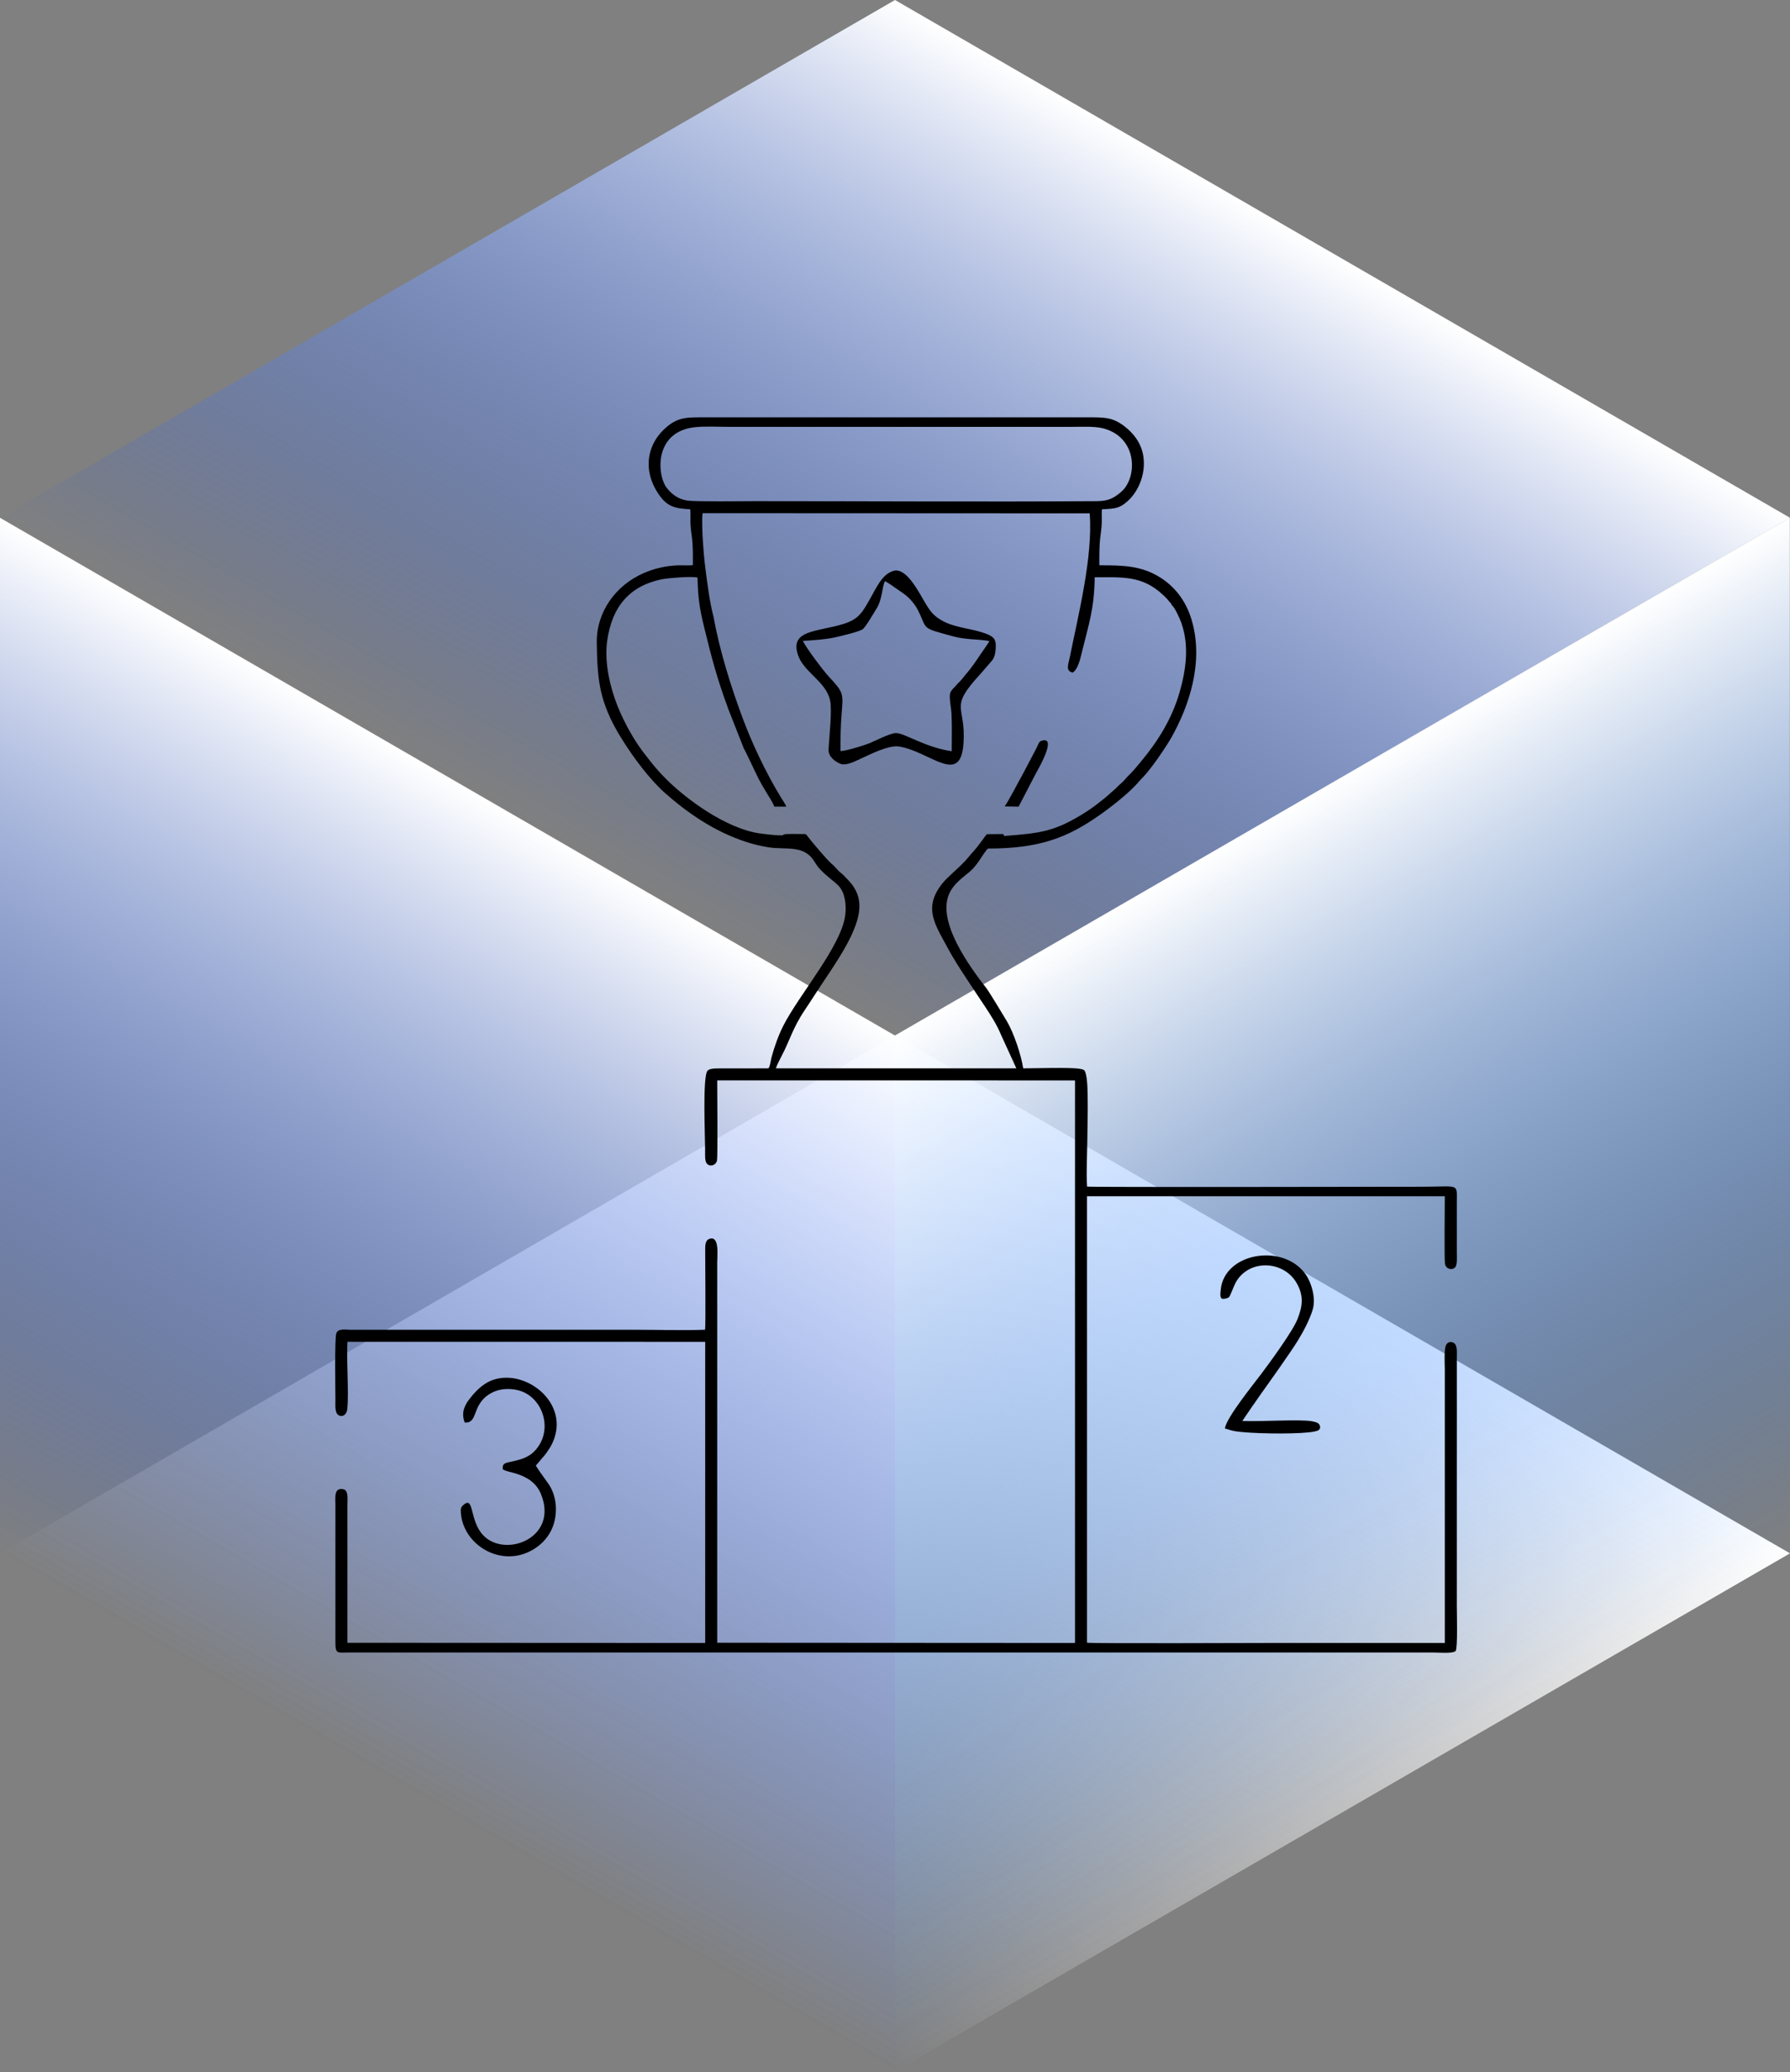
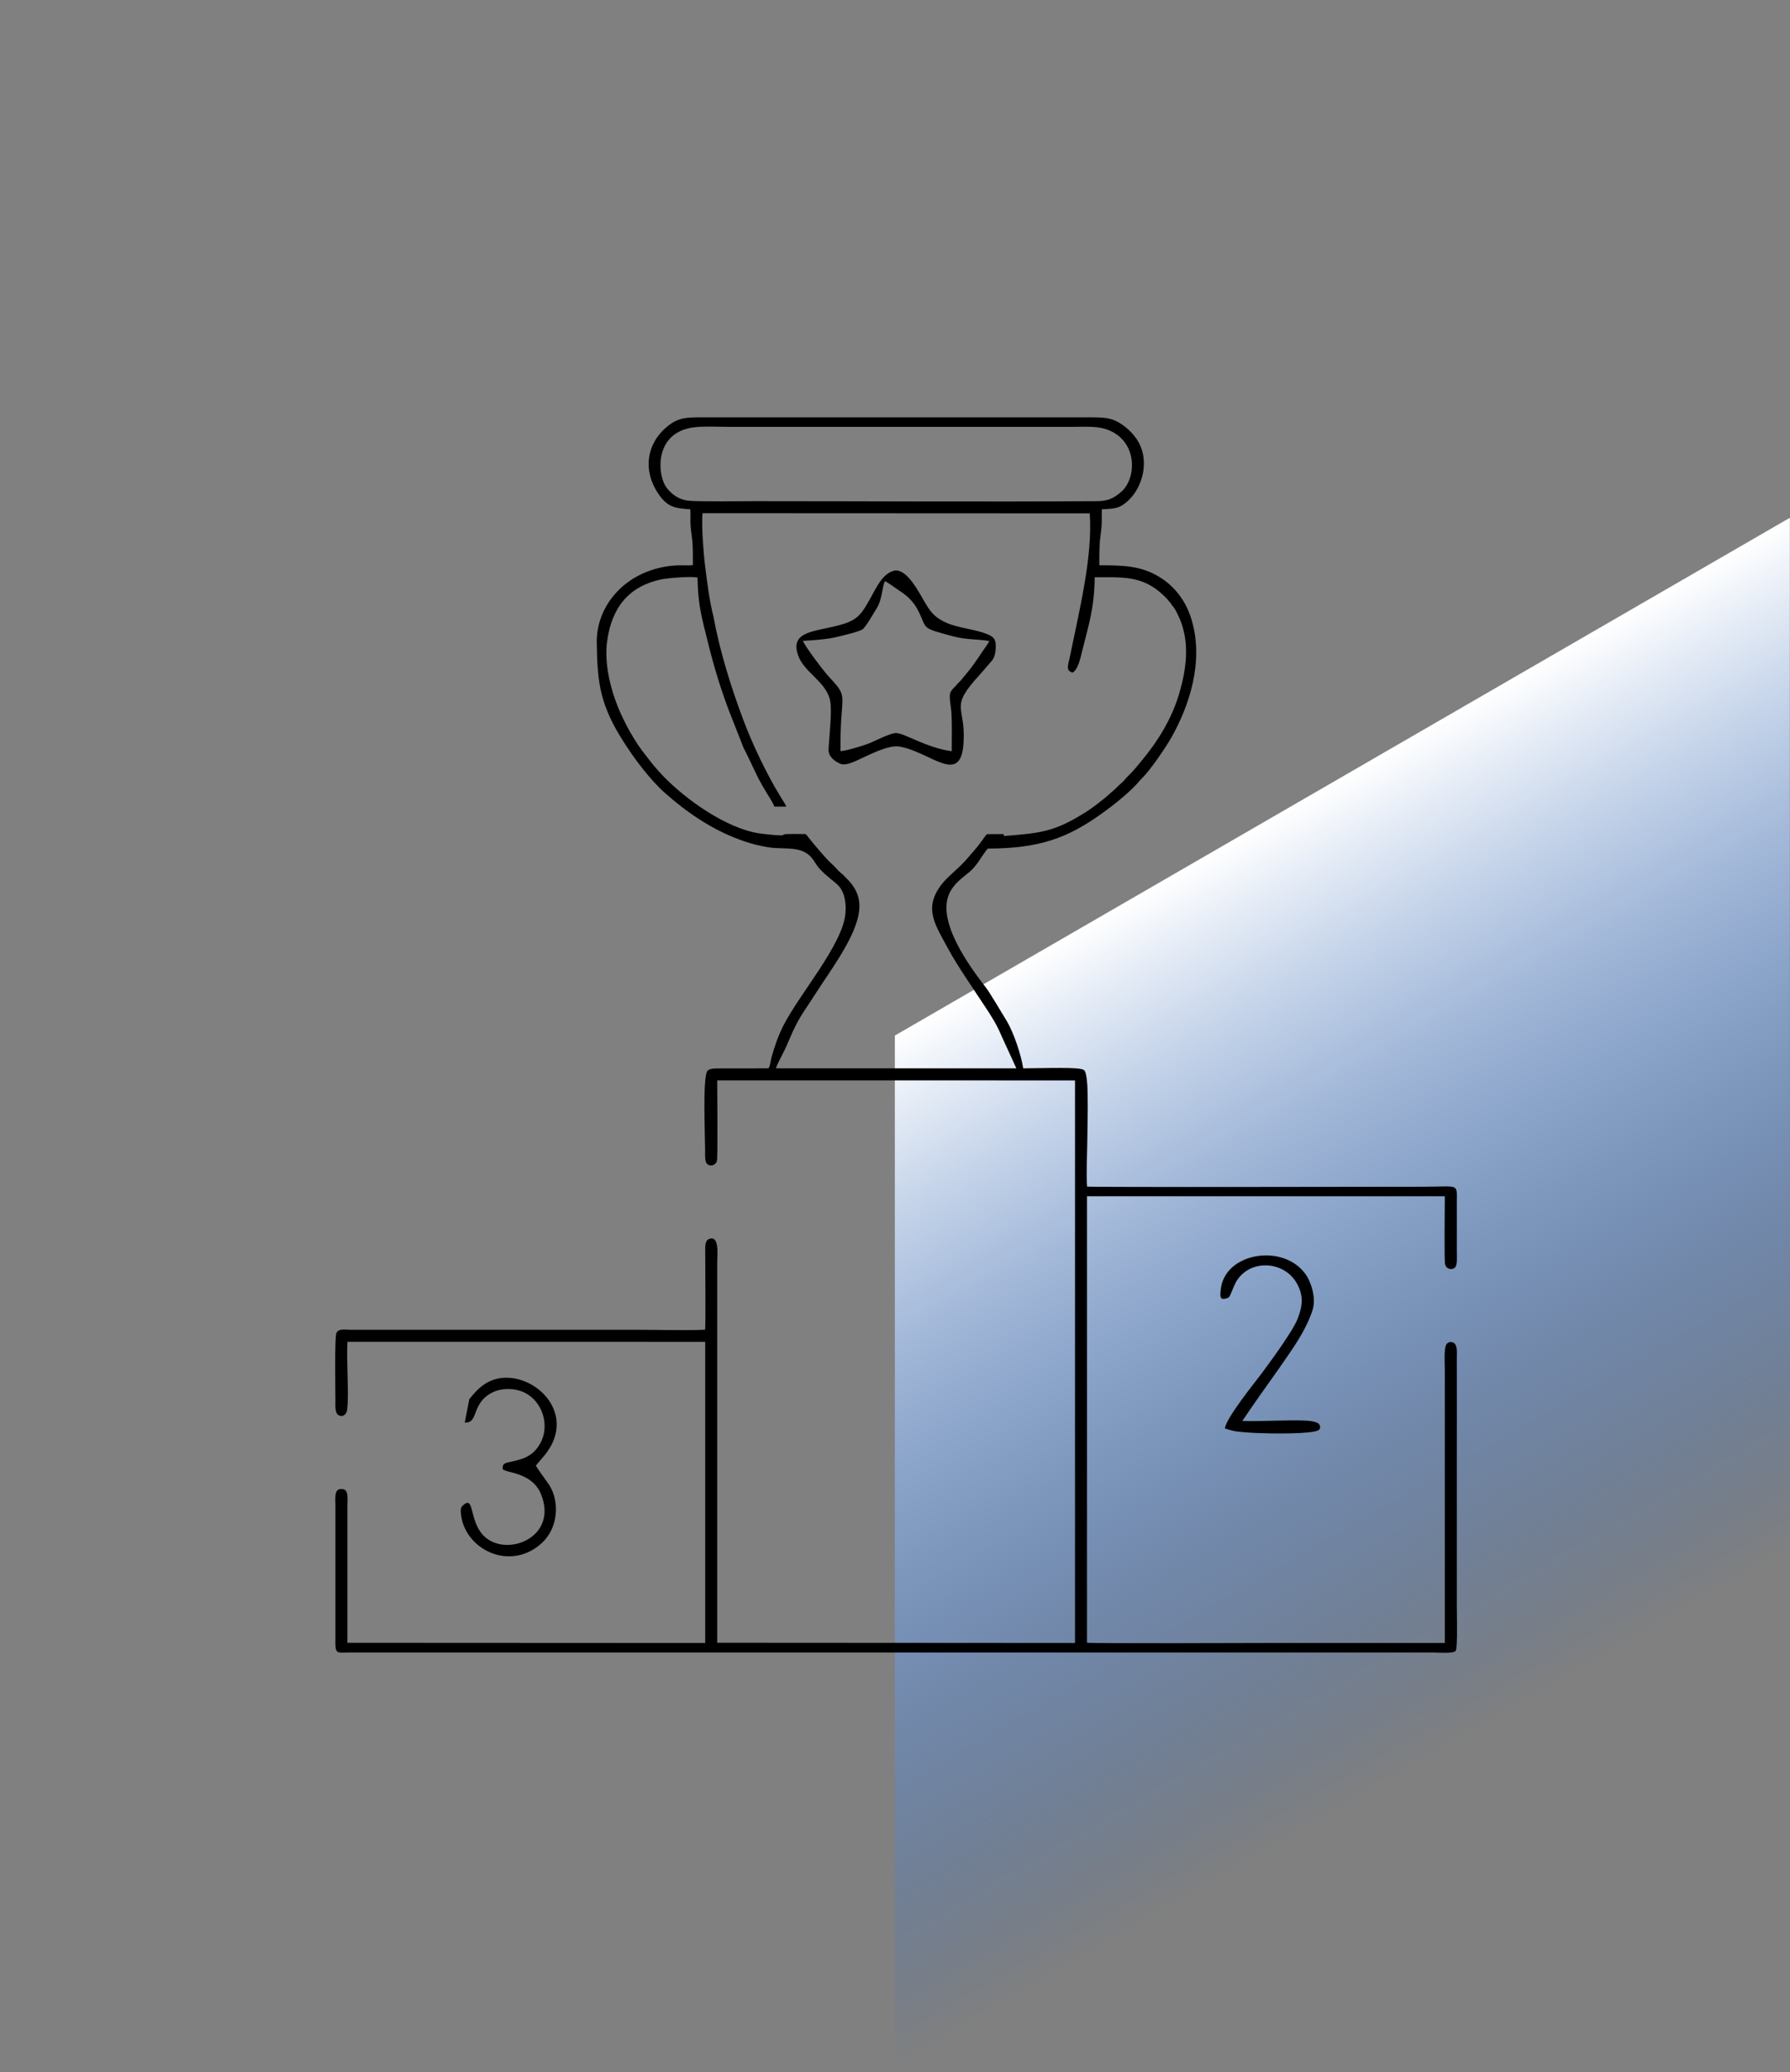
<svg xmlns="http://www.w3.org/2000/svg" width="502" height="581" viewBox="0 0 502 581" fill="none">
  <rect x="0" y="0" width="502" height="581" fill="#808080" stroke="none" />
  <g clip-path="url(#clip0_529_78)">
-     <path d="M502 435.504L251 290.336L-8.19419e-05 435.504L251 580.671L502 435.504Z" fill="url(#paint0_linear_529_78)" />
-     <path d="M251 290.336L0 145.168L-6.38509e-06 435.503L251 580.671L251 290.336Z" fill="url(#paint1_linear_529_78)" />
    <path d="M250.957 290.336L501.957 145.168L501.957 435.503L250.957 580.671L250.957 290.336Z" fill="url(#paint2_linear_529_78)" />
-     <path d="M502 145.168L251 0L-8.19419e-05 145.168L251 290.336L502 145.168Z" fill="url(#paint3_linear_529_78)" />
    <path fill-rule="evenodd" clip-rule="evenodd" d="M328.676 169.757C329.364 170.093 330.878 173.423 331.288 174.584C333.541 180.957 332.638 187.663 330.864 193.913C328.614 201.838 324.405 208.157 320.224 213.217C319.35 214.275 317.685 216.339 316.713 217.226C316.053 217.828 315.511 218.557 314.861 219.203C314.212 219.848 313.573 220.294 312.971 221.006L309.95 223.66C308.249 225.007 306.573 226.375 304.651 227.592C295.653 233.291 291.904 233.542 281.569 234.391L281.486 234.112C281.481 234.093 281.473 234.05 281.469 234.033C281.43 233.865 281.497 233.962 281.437 233.845L276.755 233.87C276.265 234.433 275.777 235.162 275.345 235.758C273.523 238.273 272.558 239.115 270.862 241.172C270.567 241.531 270.307 241.712 270.015 242.038C268.697 243.505 265.817 245.77 264.296 247.665C258.719 254.614 262.312 259.311 266.029 266.228C268.385 270.612 273.314 277.738 276.219 282.161C277.954 284.802 279.532 287.179 280.914 290.529L285.036 299.529L217.584 299.52C217.839 298.689 218.867 296.691 219.316 295.833C221.316 292.012 222.006 289.272 224.556 284.975C225.225 283.848 225.989 282.783 226.687 281.697C227.385 280.61 228.113 279.531 228.823 278.424C232.651 272.456 238.573 264.572 240.446 257.858C241.899 252.649 240.517 249.234 237.161 246.016C236.916 245.782 236.771 245.571 236.523 245.34C235.684 244.56 235.374 244.487 234.485 243.417C234.128 242.986 233.498 242.393 233.087 242.044C231.894 241.034 227.851 236.219 226.801 234.872C226.649 234.677 226.334 234.248 226.225 234.127C225.893 233.761 225.818 233.837 225.243 233.838C224.46 233.839 220.205 233.735 219.825 233.952L219.682 234.073C219.657 234.088 219.631 234.118 219.604 234.132C219.032 234.44 213.389 233.715 212.857 233.633C203.619 232.208 192.328 224.154 186.015 217.608C184.246 215.773 182.791 214.001 181.128 211.818C178.022 207.965 175.157 202.804 173.236 198.062C171.192 193.016 169.429 185.909 170.267 179.778C171.618 169.894 176.727 164.293 185.409 162.447C187.146 162.078 194.085 161.49 195.616 161.939C195.73 167.366 196.176 170.51 197.39 175.498C199.591 184.538 201.08 190.204 204.302 198.926L208.619 209.883C208.855 210.113 212.156 217.213 212.695 218.239C213.434 219.644 214.152 220.909 214.944 222.192C215.548 223.17 216.771 225.062 217.168 226.152L220.54 226.153C220.114 225.231 219.356 224.124 218.801 223.213C214.878 216.772 210.963 208.548 208.332 201.493C205.061 192.724 201.886 182.712 200.089 172.875C199.064 168.99 198.318 163.344 197.796 159.127C197.491 156.666 197.275 154.251 197.119 151.745C197.011 150.007 196.775 145.421 197.045 143.875L305.611 143.925C306.51 156.104 302.5 171.977 300.035 184.204C299.608 186.322 298.749 188.09 300.831 188.578C302.307 187.63 302.911 184.902 303.421 182.822C305.391 174.771 306.868 170.808 307.005 161.851C314.821 161.851 320.347 161.323 326.16 166.787C327.553 168.097 326.91 167.531 327.948 168.69C328.298 169.082 328.485 169.245 328.676 169.757ZM195.248 119.734C198.094 119.484 201.829 119.677 204.783 119.677H300.435C303.193 119.677 306.971 119.441 309.492 120.122C319.163 122.735 319.004 133.977 314.435 137.902C312.242 139.785 310.674 140.49 307.56 140.51C275.768 140.716 243.749 140.509 211.908 140.509C208.415 140.509 195.377 140.685 192.933 140.365C190.365 140.029 188.431 138.672 186.945 136.726C184.267 133.219 183.248 120.791 195.248 119.734ZM96.26 417.53C93.605 416.987 94.064 419.868 94.064 421.809L94.063 460.597C94.054 463.823 94.743 463.301 97.785 463.301H402.157C403.405 463.301 407.572 463.663 408.236 462.85C408.832 462.121 408.558 452.106 408.558 450.306L408.559 411.386C408.582 401.14 408.559 390.891 408.56 380.645C408.56 379.491 408.694 378.023 408.232 377.077C407.806 376.205 406.444 375.883 405.71 376.812C404.872 377.872 405.191 382.298 405.191 383.943V460.627C388.435 460.627 371.68 460.627 354.924 460.627C353.935 460.627 305.921 460.811 304.849 460.554L304.85 335.395L405.189 335.394C405.205 337.357 405.008 352.927 405.249 354.351C405.514 355.911 407.387 356.209 408.153 355.24C408.732 354.509 408.56 352.22 408.56 351.092V336.975C408.56 331.61 409.364 332.717 398.726 332.717C393.096 332.717 306.293 332.891 304.868 332.674C304.608 328.786 304.893 323.943 304.928 319.955C304.964 315.722 305.113 311.379 305.024 307.158C304.985 305.298 304.968 302.932 304.544 301.2C304.248 299.99 304.064 299.861 302.804 299.652C300.056 299.196 290.179 299.529 286.954 299.529C286.397 295.81 284.302 289.542 282.369 286.304C281.498 284.846 277.455 278.127 276.661 277.104C271.931 271.011 262.729 258.481 266.182 250.61C267.377 247.889 269.724 246.238 271.896 244.449C272.866 243.65 273.808 242.474 274.641 241.256C274.97 240.775 276.676 238.087 277.083 237.905C291.571 237.905 299.462 234.868 308.747 228.261C312.357 225.692 317.056 221.991 319.779 218.71C320.044 218.391 320.1 218.355 320.421 218.036C322.707 215.768 327.011 209.426 328.479 206.828C333.436 198.053 337.708 185.632 334.187 173.793C332.537 168.245 329.29 164.379 325.449 161.951C320.213 158.642 315.314 158.486 308.307 158.486C308.307 155.791 308.262 153.157 308.591 150.522C308.748 149.261 308.914 148.159 308.973 146.863C309.033 145.523 308.921 144.105 309.025 142.792C311.172 142.648 313.062 142.702 314.67 141.697C318.914 139.046 321.484 133.225 320.639 127.864C320.023 123.952 317.62 121.302 315.511 119.645C312.071 116.943 309.832 117.001 304.789 117.001H197.923C192.944 117.001 190.404 116.859 187.129 119.573C181.174 124.507 180.299 132.012 184.607 138.405C187.132 142.152 189.207 142.521 193.59 142.789C193.714 144.114 193.585 145.604 193.654 146.971C193.718 148.253 193.882 149.346 194.044 150.616C194.372 153.187 194.315 155.815 194.315 158.435C193.219 158.609 191.462 158.457 190.268 158.497C186.788 158.612 183.475 159.366 180.398 160.73C172.665 164.158 167.235 171.556 167.361 180.237C167.434 185.277 167.605 190.419 168.85 195.056C169.993 199.308 171.879 203.052 173.843 206.297C175.91 209.712 178.227 213.034 180.504 215.863C182.173 217.935 184.407 220.484 186.393 222.243C193.016 228.109 200.367 233.085 208.969 235.949C211.069 236.649 213.201 237.184 215.549 237.557C220.214 238.297 225.227 236.827 228.15 241.178C228.767 242.095 229.164 242.822 229.852 243.563C232.032 245.91 233.956 247.071 235.135 248.309C236.975 250.241 237.374 253.479 237.076 256.329C236.168 265.021 224.063 278.881 219.664 287.599C218.305 290.292 217.182 293.435 216.367 296.45C216.19 297.107 215.947 299.189 215.47 299.529L201.88 299.545C200.774 299.568 198.75 299.458 198.288 300.401C197.087 302.857 197.711 317.771 197.751 322.33C197.762 323.576 197.565 325.553 198.3 326.305C199.225 327.25 200.854 326.651 201.074 325.349C201.32 323.899 201.139 305.389 201.139 302.898L301.482 302.909V460.627L201.139 460.566V353.863C201.139 351.932 201.843 346.17 198.828 347.381C197.688 347.839 197.77 349.477 197.772 350.828C197.777 354.592 197.942 371.008 197.737 372.807C191.609 373.05 184.976 372.819 178.792 372.819H98.18C96.846 372.819 94.918 372.377 94.331 373.763C93.806 375.006 94.063 389.968 94.063 392.519C94.063 393.872 93.89 395.886 94.744 396.612C95.76 397.474 97.205 396.857 97.392 395.028C97.888 390.187 97.116 381.727 97.448 376.187L197.772 376.201L197.772 460.627L97.429 460.578V421.809C97.429 420.319 97.785 417.799 96.26 417.53Z" fill="black" />
    <path fill-rule="evenodd" clip-rule="evenodd" d="M225.169 179.677C227.993 179.519 231.558 179.291 234.238 178.682C235.922 178.3 240.738 177.178 241.892 176.447C242.736 175.913 245.089 171.782 245.875 170.536C247.441 168.054 247.396 164.323 248.188 162.95C249.016 163.3 250.819 164.658 251.698 165.248C253.932 166.747 254.821 167.377 256.338 169.315C256.684 169.757 257.174 170.561 257.449 171.106C260.239 176.617 257.969 175.87 267.302 178.411C270.84 179.374 273.897 179.136 277.449 179.715C277.11 180.494 275.887 182.119 275.32 182.962C274.611 184.017 273.901 185.075 273.174 186.094C271.518 188.413 271.072 188.736 269.68 190.516C269.277 191.031 268.822 191.358 268.391 191.862C268.147 192.147 267.983 192.376 267.715 192.641C267.367 192.984 267.339 192.975 267.074 193.316C266.623 193.896 266.364 194.26 266.365 195.274C266.365 196.811 266.765 198.51 266.844 200.11C267.014 203.564 266.912 207.147 266.912 210.617C259.486 209.574 253.589 205.449 251.222 205.524C249.553 205.576 245.389 207.743 243.767 208.405C242.458 208.938 237.071 210.629 235.707 210.563C235.707 207.073 235.741 203.751 236.018 200.293C236.499 194.308 236.63 194.214 232.42 189.676C230.686 187.807 225.855 181.309 225.169 179.677ZM250.625 160.036C247.326 160.985 245.814 164.747 243.968 167.968C241.886 171.599 240.892 173.631 236.35 174.997C229.142 177.166 221.496 176.603 223.761 183.554C225.381 188.525 231.659 191.004 232.805 196.421C233.418 199.32 232.514 206.765 232.369 210.186C232.285 212.146 234.211 213.529 235.667 214.133C237.267 214.797 239.805 213.416 241.175 212.807C243.682 211.692 249.125 208.784 252.239 209.31C260.934 210.777 269.433 220.502 270.217 208.34C270.914 197.543 265.922 198.734 274.907 189.015L278.275 185.121C278.848 184.312 279.094 183.478 279.199 182.35C279.475 179.397 278.942 178.598 276.597 177.689C273.068 176.321 268.546 176.074 265.153 174.485C261.176 172.623 260.377 170.533 258.182 166.814C256.898 164.637 253.748 159.138 250.625 160.036Z" fill="black" />
-     <path fill-rule="evenodd" clip-rule="evenodd" d="M130.338 398.838C134.4 399.093 131.974 393.298 138.319 390.283C140.363 389.312 143.046 389.207 145.324 389.783C151.844 391.433 154.908 399.795 151.011 405.485C149.924 407.07 148.566 408.286 146.261 409.045C142.165 410.395 140.788 409.632 141.012 411.953C141.843 412.488 143.235 412.704 144.368 413.038C147.587 413.988 150.355 415.565 151.714 418.89C156.755 431.219 141.61 436.964 135.468 430.385C131.533 426.17 133.08 419.091 129.839 422.045C129.454 422.396 129.197 422.784 129.216 423.552C129.444 433.067 140.688 439.946 149.745 434.302C153.797 431.777 156.012 427.725 155.899 422.762C155.84 420.139 155.02 417.742 153.804 416.007C152.625 414.324 151.406 412.728 150.277 410.934C150.56 410.507 150.947 410.148 151.286 409.715C152.482 408.189 152.724 408.272 154.156 405.989C155.257 404.236 156.148 401.814 156.124 399.276C156.03 389.648 143.737 382.941 136.019 387.986C134.255 389.139 132.849 390.682 131.616 392.291C130.296 394.017 129.265 396.093 130.338 398.838Z" fill="black" />
+     <path fill-rule="evenodd" clip-rule="evenodd" d="M130.338 398.838C134.4 399.093 131.974 393.298 138.319 390.283C140.363 389.312 143.046 389.207 145.324 389.783C151.844 391.433 154.908 399.795 151.011 405.485C149.924 407.07 148.566 408.286 146.261 409.045C142.165 410.395 140.788 409.632 141.012 411.953C141.843 412.488 143.235 412.704 144.368 413.038C147.587 413.988 150.355 415.565 151.714 418.89C156.755 431.219 141.61 436.964 135.468 430.385C131.533 426.17 133.08 419.091 129.839 422.045C129.454 422.396 129.197 422.784 129.216 423.552C129.444 433.067 140.688 439.946 149.745 434.302C153.797 431.777 156.012 427.725 155.899 422.762C155.84 420.139 155.02 417.742 153.804 416.007C152.625 414.324 151.406 412.728 150.277 410.934C150.56 410.507 150.947 410.148 151.286 409.715C152.482 408.189 152.724 408.272 154.156 405.989C155.257 404.236 156.148 401.814 156.124 399.276C156.03 389.648 143.737 382.941 136.019 387.986C134.255 389.139 132.849 390.682 131.616 392.291Z" fill="black" />
    <path fill-rule="evenodd" clip-rule="evenodd" d="M350.963 394.628C351.859 393.4 352.652 392.17 353.564 390.894C355.763 387.812 362.077 378.983 364.027 375.765C365.47 373.384 367.217 370.19 368.129 367.201C369.17 363.792 367.625 359.227 365.996 357.043C359.626 348.501 343.377 351.249 342.348 361.566C342.237 362.673 342.048 364.066 342.918 364.153C343.285 364.19 343.981 364.027 344.253 363.909C344.748 363.696 344.779 363.567 345.012 363.08C345.735 361.571 346.124 360.109 347.04 358.778C351.049 352.957 360.169 353.611 363.668 359.768C365.641 363.239 365.35 366.132 363.886 369.816C362.479 373.358 355.97 382.191 353.752 385.149C351.646 387.958 343.925 397.459 343.515 400.473C344.418 400.718 345.121 401.03 346.214 401.227C347.187 401.402 348.239 401.489 349.259 401.575C353.765 401.955 364.891 402.126 368.64 401.346C369.59 401.148 370.55 400.866 370.121 399.625C369.855 398.856 368.855 398.653 367.963 398.48C364.678 397.846 353.188 398.624 348.398 398.388L350.963 394.628Z" fill="black" />
-     <path fill-rule="evenodd" clip-rule="evenodd" d="M281.766 226.092L285.665 226.159L290.583 216.691C290.939 216.033 296.786 206.105 292.024 207.71C291.33 207.944 291.21 208.696 290.61 209.863L286.883 216.949C285.47 219.451 283.239 223.874 281.766 226.092Z" fill="black" />
  </g>
  <defs>
    <linearGradient id="paint0_linear_529_78" x1="376.5" y1="362.92" x2="250.671" y2="580.482" gradientUnits="userSpaceOnUse">
      <stop stop-color="white" />
      <stop offset="1" stop-color="white" stop-opacity="0" />
    </linearGradient>
    <linearGradient id="paint1_linear_529_78" x1="125.5" y1="217.752" x2="-0.328" y2="435.313" gradientUnits="userSpaceOnUse">
      <stop stop-color="white" />
      <stop offset="1" stop-color="#0047FF" stop-opacity="0" />
    </linearGradient>
    <linearGradient id="paint2_linear_529_78" x1="376.457" y1="217.752" x2="502.285" y2="435.313" gradientUnits="userSpaceOnUse">
      <stop stop-color="white" />
      <stop offset="1" stop-color="#0066FF" stop-opacity="0" />
    </linearGradient>
    <linearGradient id="paint3_linear_529_78" x1="376.5" y1="72.584" x2="250.671" y2="290.146" gradientUnits="userSpaceOnUse">
      <stop stop-color="white" />
      <stop offset="1" stop-color="#0047FF" stop-opacity="0" />
    </linearGradient>
    <clipPath id="clip0_529_78">
      <rect width="502" height="580.672" fill="white" />
    </clipPath>
  </defs>
</svg>